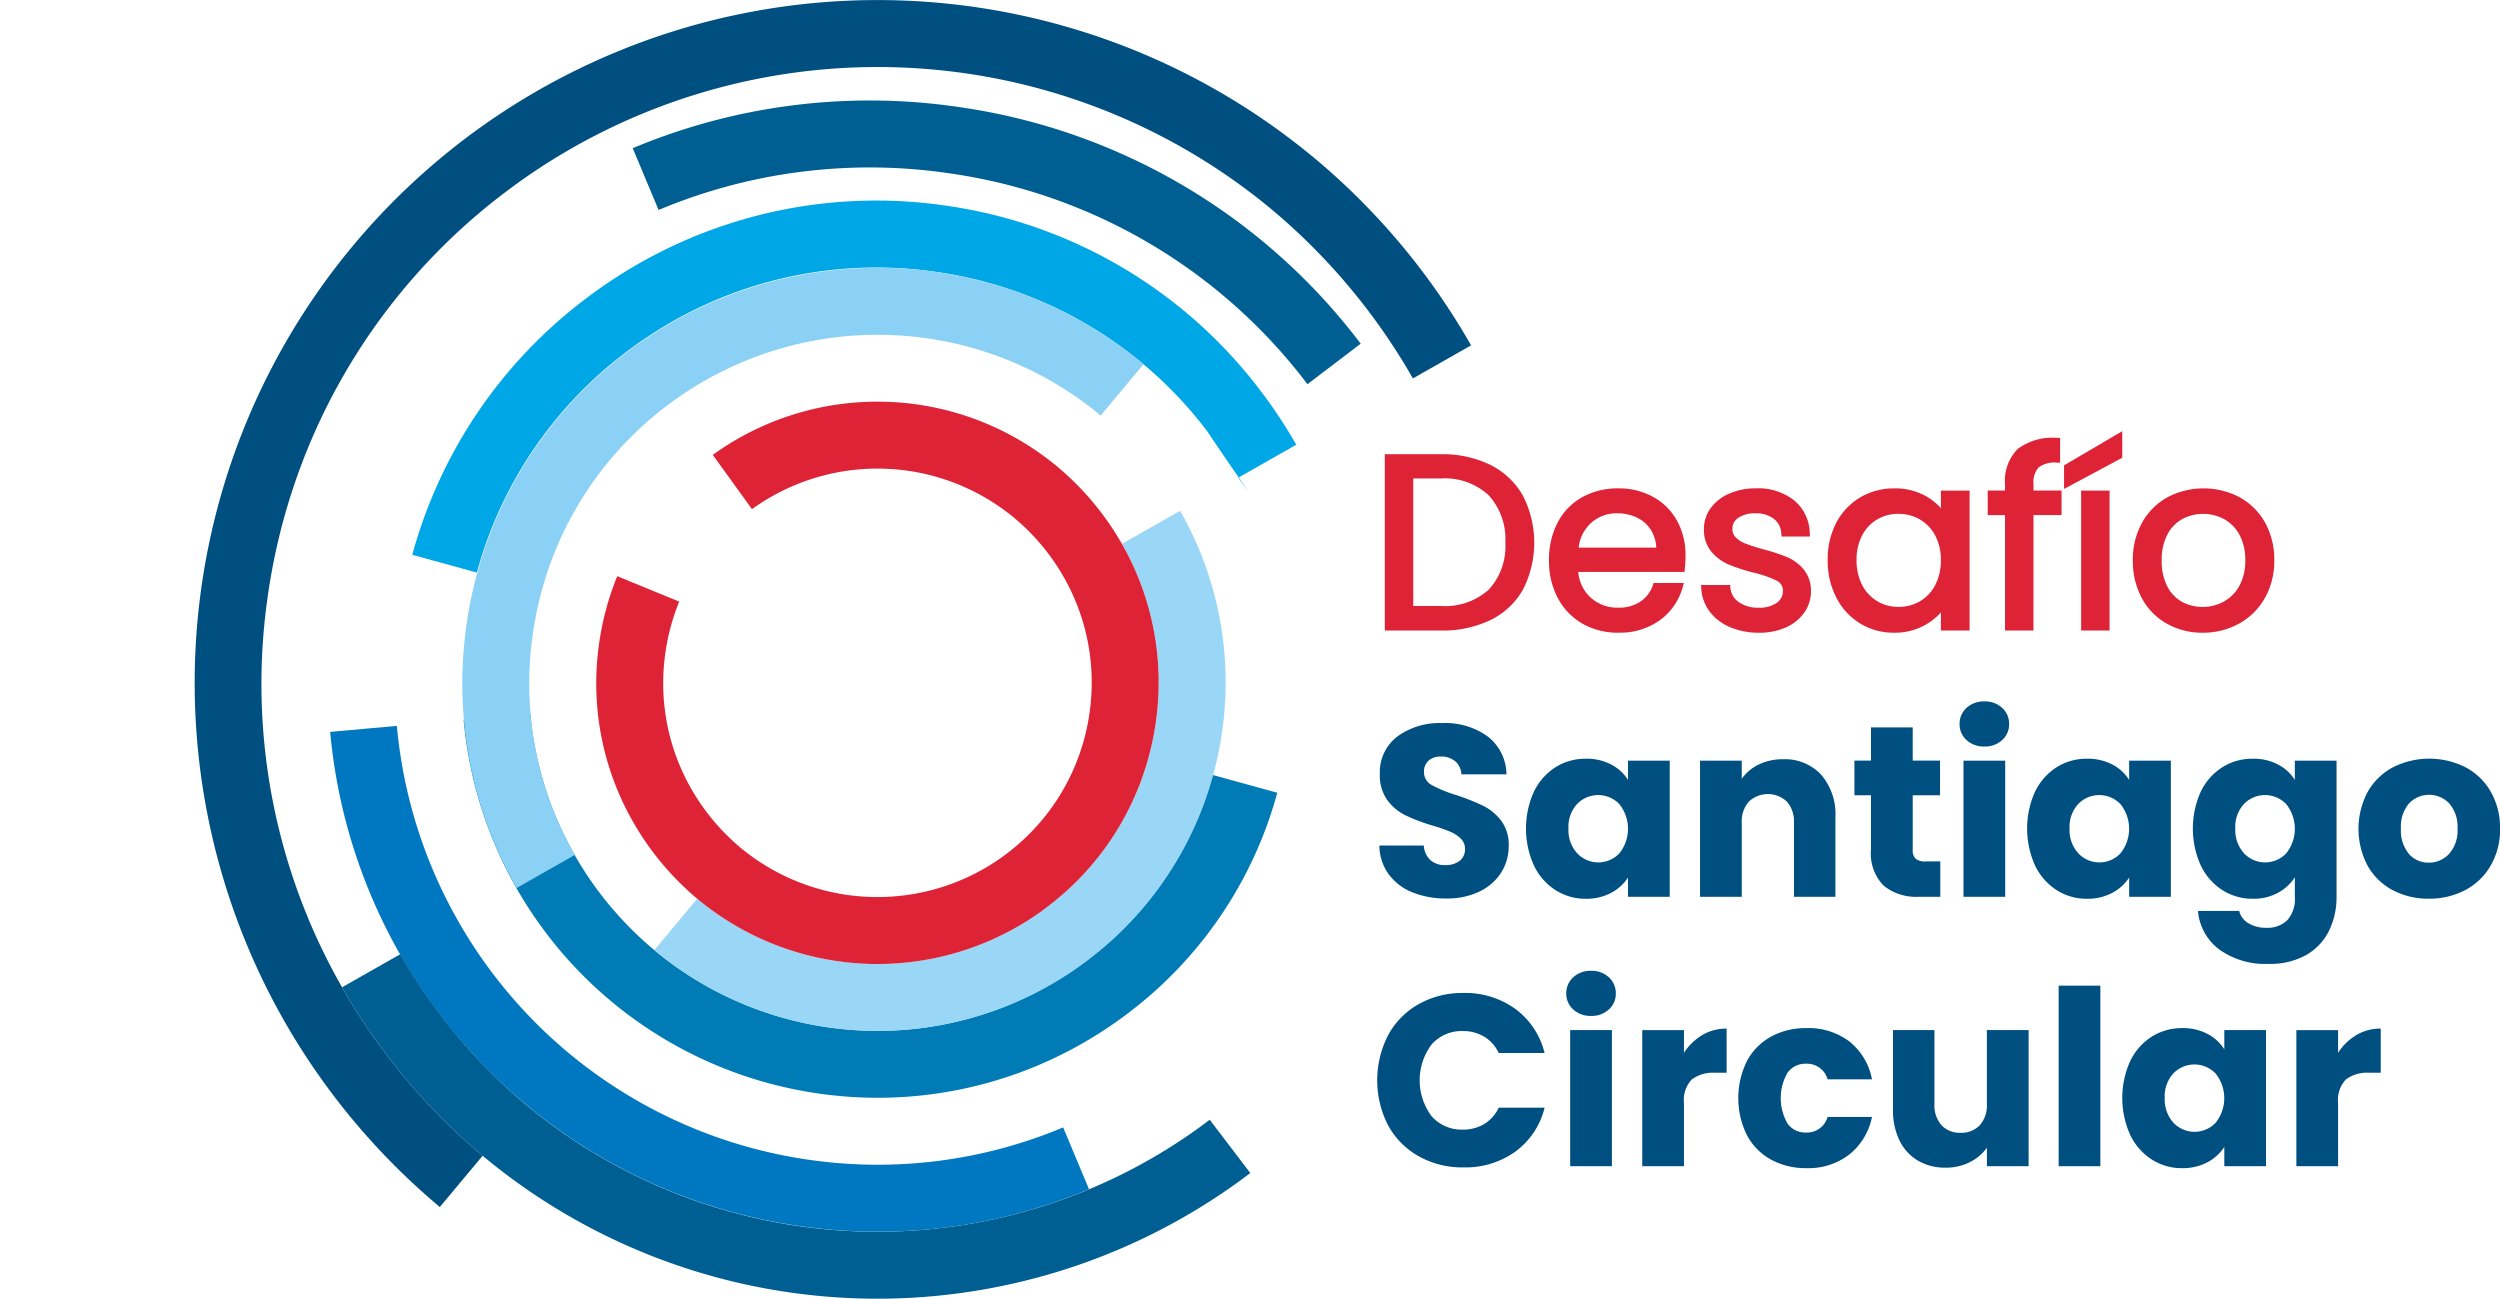
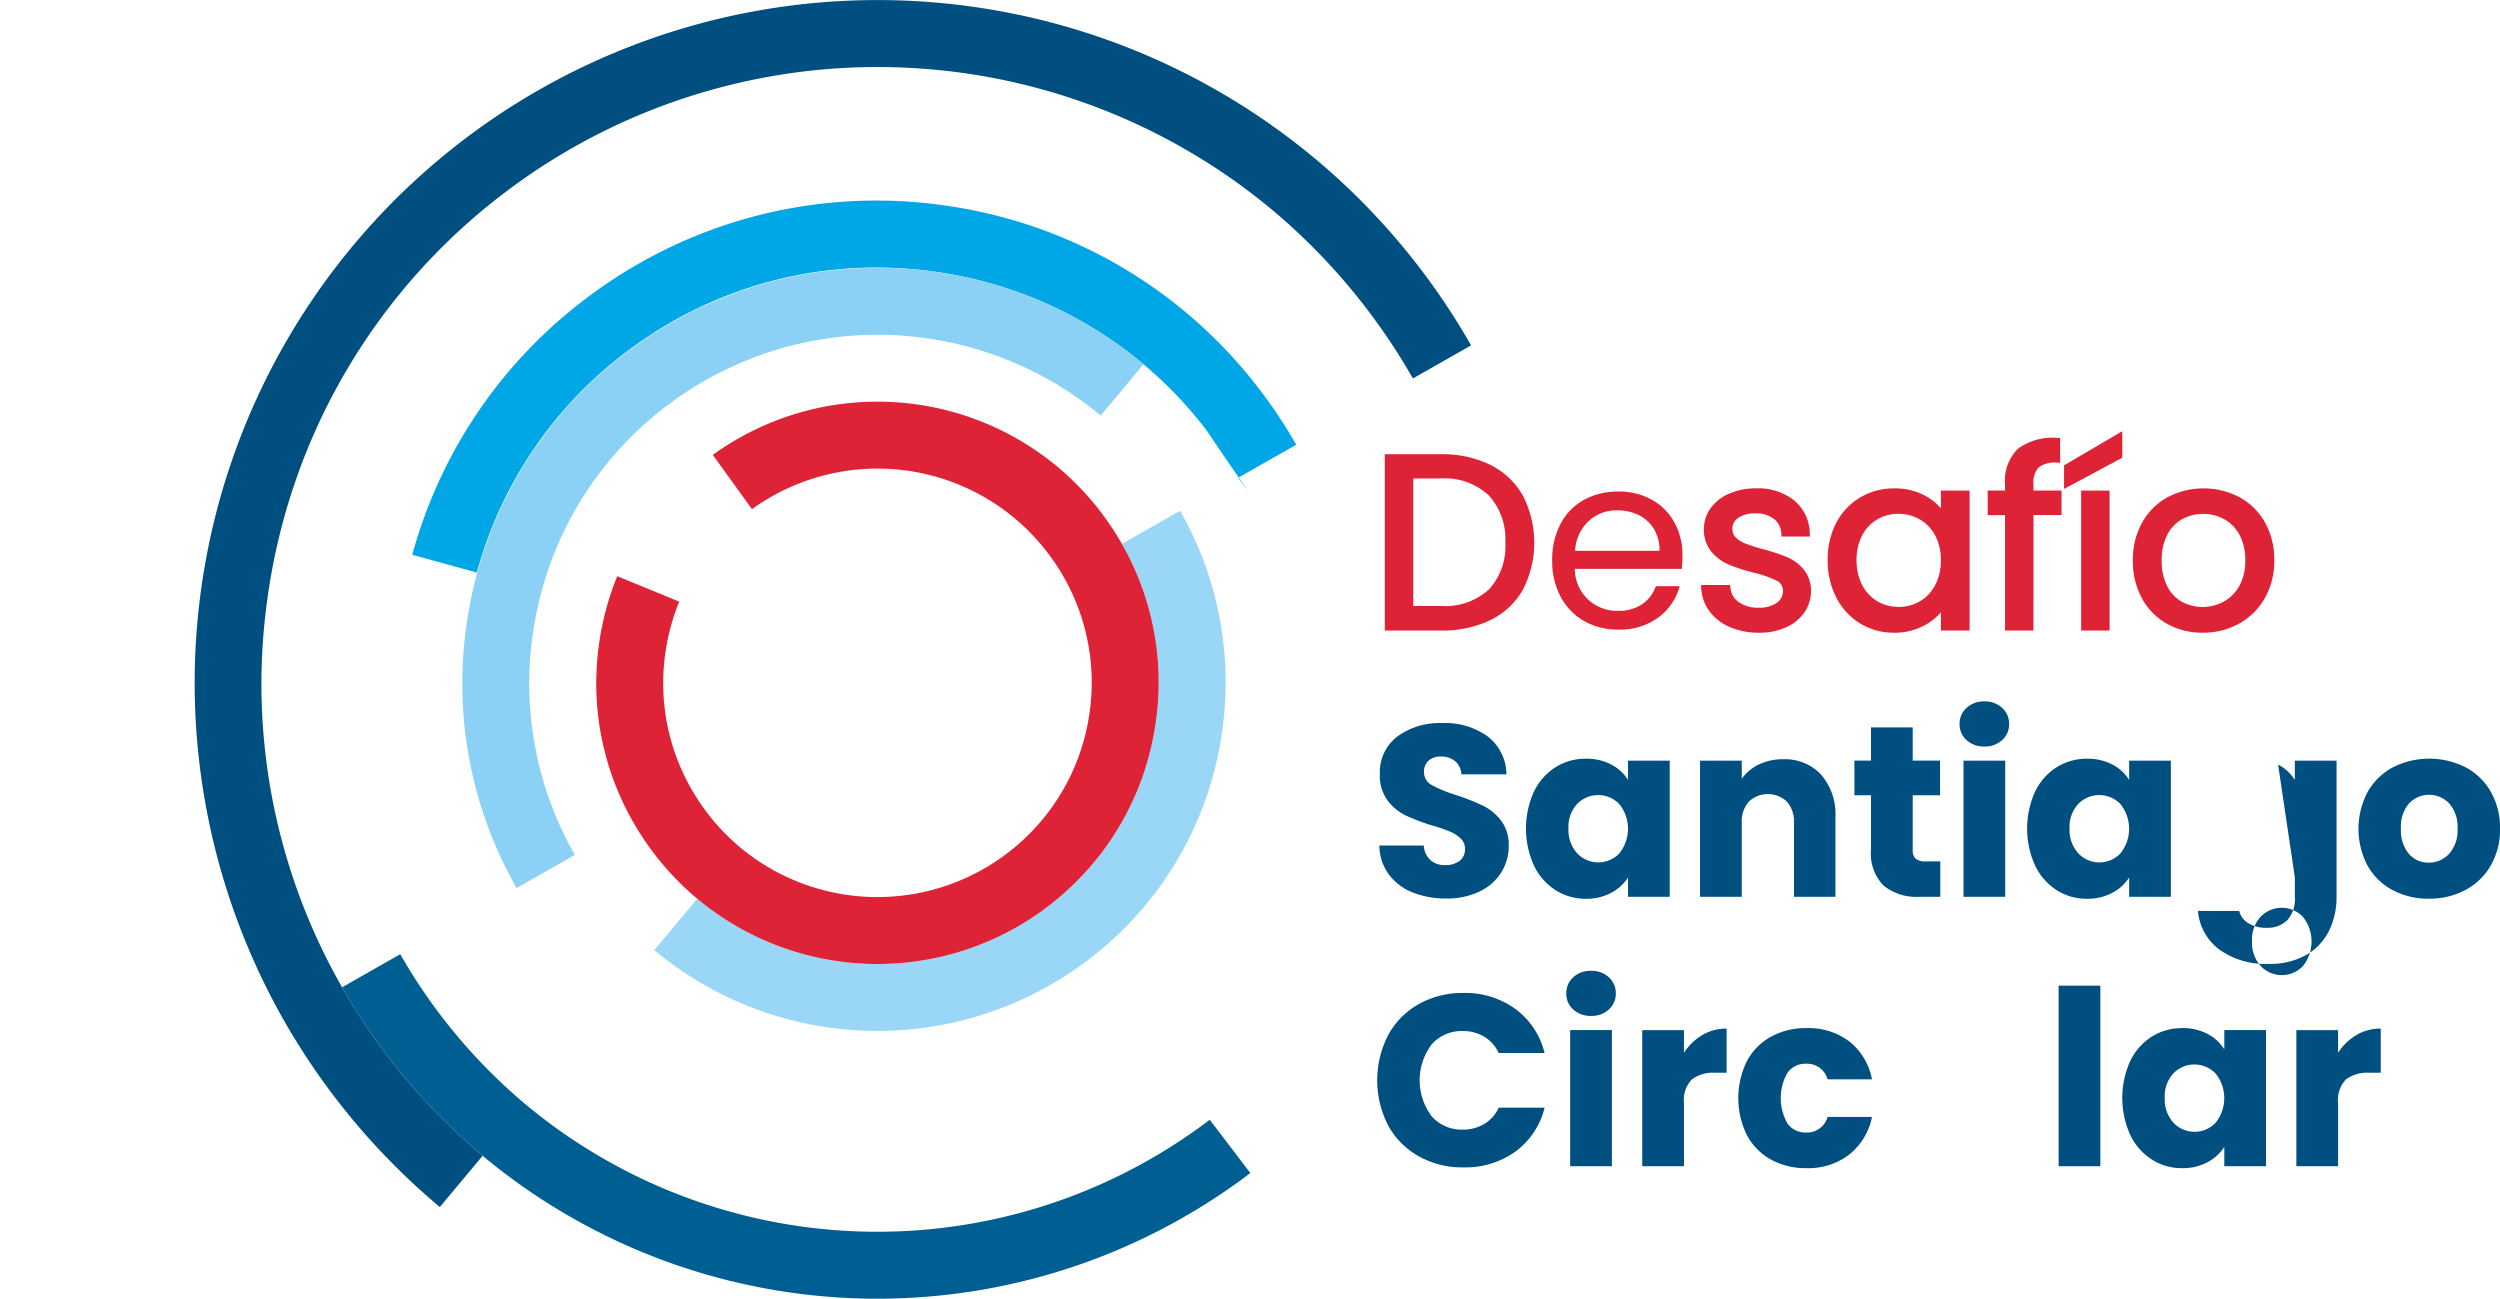
<svg xmlns="http://www.w3.org/2000/svg" id="Componente_52_2" data-name="Componente 52 – 2" width="235.277" height="122.23" viewBox="0 0 235.277 122.23">
  <defs>
    <clipPath id="clip-path">
      <rect id="Rectángulo_233" data-name="Rectángulo 233" width="235.277" height="122.23" fill="none" />
    </clipPath>
    <clipPath id="clip-path-3">
      <path id="Trazado_977" data-name="Trazado 977" d="M0,226.2Z" transform="translate(0 -226.199)" fill="none" />
    </clipPath>
  </defs>
  <g id="Grupo_463" data-name="Grupo 463" clip-path="url(#clip-path)">
    <g id="Grupo_462" data-name="Grupo 462">
      <g id="Grupo_461" data-name="Grupo 461" clip-path="url(#clip-path)">
        <g id="Grupo_460" data-name="Grupo 460" transform="translate(0 108.207)" opacity="0.5" style="mix-blend-mode: multiply;isolation: isolate">
          <g id="Grupo_459" data-name="Grupo 459">
            <g id="Grupo_458" data-name="Grupo 458" clip-path="url(#clip-path-3)">
              <path id="Trazado_976" data-name="Trazado 976" d="M0,226.2Z" transform="translate(0 -226.199)" fill="#4f4f4e" />
            </g>
          </g>
        </g>
-         <path id="Trazado_978" data-name="Trazado 978" d="M192.986,42.663A57.555,57.555,0,0,0,156.079,20.53q-.705-.113-1.413-.21a57.616,57.616,0,0,0-30.19,3.946l2.434,5.814a51.334,51.334,0,0,1,26.908-3.516q.631.085,1.259.186a51.3,51.3,0,0,1,32.9,19.727" transform="translate(-64.93 -10.319)" fill="#005f92" />
-         <path id="Trazado_979" data-name="Trazado 979" d="M109.2,183.51A45.4,45.4,0,0,1,71.231,142.8l-6.276.564A51.7,51.7,0,0,0,108.2,189.729q.628.1,1.261.188a51.338,51.338,0,0,0,26.908-3.516l-2.433-5.814a45.075,45.075,0,0,1-23.627,3.087c-.37-.05-.738-.1-1.106-.164" transform="translate(-33.882 -74.486)" fill="#0078c1" />
-         <path id="Trazado_980" data-name="Trazado 980" d="M149.94,163.573a32.908,32.908,0,0,1-7.18,4.156A32.568,32.568,0,0,1,125.7,169.96c-.268-.036-.533-.076-.8-.119a32.79,32.79,0,0,1-27.425-29.406L91.2,141a39.088,39.088,0,0,0,32.7,35.06c.315.05.634.1.952.141a38.812,38.812,0,0,0,20.345-2.659,39.308,39.308,0,0,0,8.561-4.954,38.757,38.757,0,0,0,14.019-20.729l-6.075-1.671a32.5,32.5,0,0,1-11.757,17.385" transform="translate(-47.57 -73.255)" fill="#007bb5" />
        <path id="Trazado_981" data-name="Trazado 981" d="M143.736,14.935A64.263,64.263,0,0,0,46.687,96.026a64.644,64.644,0,0,0,14.674,17.568l4.03-4.827a58.651,58.651,0,0,1-13.23-15.854,57.51,57.51,0,0,1-7.04-36.459,58.255,58.255,0,0,1,3.784-14.182A57.6,57.6,0,0,1,67.463,18.134q.569-.432,1.147-.85a58.011,58.011,0,0,1,71.1,2.477,58.651,58.651,0,0,1,13.23,15.854l5.474-3.112a64.586,64.586,0,0,0-14.674-17.568" transform="translate(-19.97 0)" fill="#004f81" />
        <path id="Trazado_982" data-name="Trazado 982" d="M148.952,203.3q-.507.385-1.022.758a51.7,51.7,0,0,1-63.368-2.208,52.328,52.328,0,0,1-11.791-14.13l-5.477,3.114a58.646,58.646,0,0,0,13.229,15.854,58.01,58.01,0,0,0,71.1,2.477q.578-.418,1.147-.85" transform="translate(-35.103 -97.919)" fill="#005f92" />
        <path id="Trazado_983" data-name="Trazado 983" d="M164.3,62.441a46.072,46.072,0,0,0-3.351-5.068,45.049,45.049,0,0,0-28.884-17.322q-.551-.088-1.105-.164a45.084,45.084,0,0,0-23.627,3.087A45.585,45.585,0,0,0,97.39,48.73,45,45,0,0,0,81.11,72.8l6.075,1.67A38.764,38.764,0,0,1,101.2,53.744a39.36,39.36,0,0,1,8.561-4.955,38.811,38.811,0,0,1,20.347-2.658c.318.043.635.09.951.141a38.791,38.791,0,0,1,24.873,14.915c2.908,4.357,5.077,7.284,2.908,4.357Z" transform="translate(-42.309 -20.587)" fill="#00a7e6" />
        <path id="Trazado_984" data-name="Trazado 984" d="M101.547,107.934a32.509,32.509,0,0,1-3.98-20.607,32.975,32.975,0,0,1,2.139-8.017A32.568,32.568,0,0,1,110.2,65.667q.324-.244.649-.481a32.79,32.79,0,0,1,40.185,1.4l4.038-4.838a39.09,39.09,0,0,0-47.913-1.669c-.258.187-.517.378-.773.573A38.821,38.821,0,0,0,93.876,76.92a39.292,39.292,0,0,0-2.55,9.558,38.76,38.76,0,0,0,4.744,24.57Z" transform="translate(-47.449 -27.477)" fill="#8ad1f5" />
        <path id="Trazado_985" data-name="Trazado 985" d="M168.905,143.236c.217-.157.434-.317.649-.481a32.569,32.569,0,0,0,10.489-13.643,32.976,32.976,0,0,0,2.139-8.017,32.5,32.5,0,0,0-3.98-20.605l-5.477,3.114a26.26,26.26,0,0,1,3.214,16.644,26.591,26.591,0,0,1-1.727,6.474,26.281,26.281,0,0,1-8.472,11.019c-.173.132-.348.263-.523.389A26.481,26.481,0,0,1,132.759,137l-4.039,4.838a32.789,32.789,0,0,0,40.185,1.4" transform="translate(-67.144 -52.419)" fill="#9ad7f6" />
        <path id="Trazado_986" data-name="Trazado 986" d="M148.514,184.145c.236.113.473.224.713.329-.24-.107-.477-.216-.713-.329" transform="translate(-77.469 -96.056)" fill="#342679" />
        <path id="Trazado_987" data-name="Trazado 987" d="M150.686,185.13c.11.048.222.095.334.141-.112-.046-.224-.093-.334-.141" transform="translate(-78.602 -96.569)" fill="#342679" />
        <path id="Trazado_988" data-name="Trazado 988" d="M159.263,126.929c.176-.126.35-.257.523-.389a26.289,26.289,0,0,0,8.472-11.019,26.644,26.644,0,0,0,1.727-6.475A26.257,26.257,0,0,0,166.772,92.4a26.923,26.923,0,0,0-1.944-2.94,26.629,26.629,0,0,0-4.1-4.3,26.478,26.478,0,0,0-32.456-1.132l3.688,5.107A20.179,20.179,0,0,1,156.694,90a20.458,20.458,0,0,1,4.6,5.514,20.008,20.008,0,0,1,2.448,12.683,20.065,20.065,0,0,1-7.77,13.328q-.2.15-.4.3a20.178,20.178,0,0,1-24.728-.862,20.416,20.416,0,0,1-4.6-5.514,20,20,0,0,1-2.449-12.681,20.358,20.358,0,0,1,1.316-4.933l-5.83-2.391a26.581,26.581,0,0,0-1.727,6.474,26.262,26.262,0,0,0,3.214,16.645,27.01,27.01,0,0,0,1.943,2.939,26.727,26.727,0,0,0,4.1,4.3,26.485,26.485,0,0,0,32.457,1.131" transform="translate(-61.191 -41.218)" fill="#df2337" />
        <path id="Trazado_989" data-name="Trazado 989" d="M282.568,90.95a6.863,6.863,0,0,1,2.939,2.79,9.412,9.412,0,0,1,0,8.53,6.733,6.733,0,0,1-2.939,2.755,10.074,10.074,0,0,1-4.535.953H273.05v-16h4.983a9.881,9.881,0,0,1,4.535.976m.2,11.665a6.249,6.249,0,0,0,1.63-4.6,6.379,6.379,0,0,0-1.641-4.661,6.313,6.313,0,0,0-4.719-1.676H275.14v12.583h2.893a6.377,6.377,0,0,0,4.73-1.642" transform="translate(-142.431 -46.933)" fill="#df2337" />
        <path id="Trazado_990" data-name="Trazado 990" d="M277.712,105.952h-5.276V89.361h5.276a10.219,10.219,0,0,1,4.667,1.007,7.187,7.187,0,0,1,3.062,2.908,9.705,9.705,0,0,1,0,8.819,7.06,7.06,0,0,1-3.065,2.874,10.413,10.413,0,0,1-4.665.984m-4.689-.587h4.689a9.836,9.836,0,0,0,4.4-.922,6.483,6.483,0,0,0,2.815-2.637,9.122,9.122,0,0,0,0-8.241,6.6,6.6,0,0,0-2.817-2.673,9.64,9.64,0,0,0-4.4-.944h-4.689Zm4.689-1.135h-3.187V91.06h3.187a6.617,6.617,0,0,1,4.928,1.764,6.686,6.686,0,0,1,1.726,4.867,6.556,6.556,0,0,1-1.715,4.81,6.686,6.686,0,0,1-4.938,1.729m-2.6-.587h2.6a6.13,6.13,0,0,0,4.522-1.555,6,6,0,0,0,1.545-4.4,6.125,6.125,0,0,0-1.558-4.456,6.058,6.058,0,0,0-4.509-1.588h-2.6Z" transform="translate(-142.111 -46.613)" fill="#df2337" />
        <path id="Trazado_991" data-name="Trazado 991" d="M317.547,103.973H307.489a3.955,3.955,0,0,0,4.087,3.949,3.86,3.86,0,0,0,2.262-.631,3.34,3.34,0,0,0,1.274-1.688h2.25a5.407,5.407,0,0,1-2.021,2.951,6.1,6.1,0,0,1-3.766,1.137,6.357,6.357,0,0,1-3.2-.8,5.689,5.689,0,0,1-2.216-2.285,7.086,7.086,0,0,1-.8-3.433,7.188,7.188,0,0,1,.781-3.421,5.484,5.484,0,0,1,2.193-2.262,6.528,6.528,0,0,1,3.249-.792,6.32,6.32,0,0,1,3.169.781,5.417,5.417,0,0,1,2.124,2.147,6.341,6.341,0,0,1,.746,3.088,12.332,12.332,0,0,1-.069,1.263m-2.618-3.754a3.434,3.434,0,0,0-1.435-1.309,4.478,4.478,0,0,0-2.009-.448,3.873,3.873,0,0,0-2.7,1.01,4.115,4.115,0,0,0-1.274,2.8h7.945a3.856,3.856,0,0,0-.528-2.055" transform="translate(-159.282 -50.438)" fill="#df2337" />
-         <path id="Trazado_992" data-name="Trazado 992" d="M311.257,109.664a6.678,6.678,0,0,1-3.349-.842,6,6,0,0,1-2.329-2.4,7.407,7.407,0,0,1-.839-3.573,7.512,7.512,0,0,1,.815-3.559,5.79,5.79,0,0,1,2.309-2.38,6.842,6.842,0,0,1,3.393-.83,6.639,6.639,0,0,1,3.313.818,5.728,5.728,0,0,1,2.237,2.261,6.662,6.662,0,0,1,.782,3.229,12.694,12.694,0,0,1-.07,1.294l-.028.263h-10a3.682,3.682,0,0,0,1.15,2.393,3.736,3.736,0,0,0,2.617.97,3.6,3.6,0,0,0,2.094-.579,3.028,3.028,0,0,0,1.165-1.543l.068-.2h2.845l-.1.372a5.72,5.72,0,0,1-2.127,3.107,6.412,6.412,0,0,1-3.942,1.195m0-13a6.268,6.268,0,0,0-3.106.755,5.215,5.215,0,0,0-2.077,2.144,6.932,6.932,0,0,0-.747,3.284,6.826,6.826,0,0,0,.768,3.293,5.426,5.426,0,0,0,2.1,2.169,6.1,6.1,0,0,0,3.058.765,5.84,5.84,0,0,0,3.59-1.078,5.133,5.133,0,0,0,1.8-2.422H315a3.623,3.623,0,0,1-1.309,1.635,4.165,4.165,0,0,1-2.429.684,4.248,4.248,0,0,1-4.38-4.224l-.019-.311h10.1c.028-.336.043-.662.043-.97a6.084,6.084,0,0,0-.71-2.948,5.145,5.145,0,0,0-2.012-2.032,6.056,6.056,0,0,0-3.024-.743m4.174,5.58h-8.559l.028-.32a4.42,4.42,0,0,1,1.37-2.993,4.174,4.174,0,0,1,2.895-1.086,4.791,4.791,0,0,1,2.139.478,3.741,3.741,0,0,1,1.555,1.418,4.16,4.16,0,0,1,.572,2.209Zm-7.908-.587h7.312a3.45,3.45,0,0,0-.476-1.608,3.163,3.163,0,0,0-1.315-1.2,4.209,4.209,0,0,0-1.879-.418,3.557,3.557,0,0,0-2.5.934,3.719,3.719,0,0,0-1.141,2.291" transform="translate(-158.962 -50.119)" fill="#df2337" />
        <path id="Trazado_993" data-name="Trazado 993" d="M337.854,109.2a4.366,4.366,0,0,1-1.814-1.378,3.664,3.664,0,0,1-.735-2.032h2.159a2.116,2.116,0,0,0,.884,1.538,3.365,3.365,0,0,0,2.078.6,3.022,3.022,0,0,0,1.883-.528,1.614,1.614,0,0,0,.688-1.332,1.313,1.313,0,0,0-.735-1.228,10.368,10.368,0,0,0-2.273-.792,16.709,16.709,0,0,1-2.285-.746,4.043,4.043,0,0,1-1.515-1.125,2.934,2.934,0,0,1-.632-1.963,2.976,2.976,0,0,1,.574-1.768,3.893,3.893,0,0,1,1.631-1.274,5.862,5.862,0,0,1,2.411-.471,5.151,5.151,0,0,1,3.375,1.056,3.807,3.807,0,0,1,1.378,2.893h-2.089a2.16,2.16,0,0,0-.792-1.584,2.959,2.959,0,0,0-1.941-.6,2.993,2.993,0,0,0-1.791.482,1.491,1.491,0,0,0-.666,1.263,1.384,1.384,0,0,0,.4,1.022,2.931,2.931,0,0,0,1.011.643,17.319,17.319,0,0,0,1.687.54,18.259,18.259,0,0,1,2.2.723,3.861,3.861,0,0,1,1.458,1.068,2.855,2.855,0,0,1,.632,1.86,3.184,3.184,0,0,1-.574,1.86,3.825,3.825,0,0,1-1.619,1.3,5.788,5.788,0,0,1-2.4.471,6.509,6.509,0,0,1-2.595-.494" transform="translate(-174.905 -50.438)" fill="#df2337" />
        <path id="Trazado_994" data-name="Trazado 994" d="M340.109,109.665a6.829,6.829,0,0,1-2.711-.518,4.674,4.674,0,0,1-1.933-1.471,3.97,3.97,0,0,1-.793-2.191l-.019-.311h2.737l.025.265a1.82,1.82,0,0,0,.769,1.332,3.1,3.1,0,0,0,1.9.538,2.759,2.759,0,0,0,1.7-.467,1.325,1.325,0,0,0,.574-1.1,1.019,1.019,0,0,0-.583-.971,10.083,10.083,0,0,0-2.2-.765,17.038,17.038,0,0,1-2.327-.761,4.359,4.359,0,0,1-1.625-1.205,3.23,3.23,0,0,1-.7-2.153,3.277,3.277,0,0,1,.629-1.939,4.2,4.2,0,0,1,1.749-1.372,6.185,6.185,0,0,1,2.531-.5A5.455,5.455,0,0,1,343.4,97.2a4.1,4.1,0,0,1,1.484,3.105l.015.308h-2.672l-.019-.273a1.861,1.861,0,0,0-.686-1.378,2.689,2.689,0,0,0-1.754-.53,2.724,2.724,0,0,0-1.619.427,1.2,1.2,0,0,0-.544,1.025,1.092,1.092,0,0,0,.316.814,2.648,2.648,0,0,0,.911.577,17.15,17.15,0,0,0,1.657.53,18.55,18.55,0,0,1,2.24.736,4.176,4.176,0,0,1,1.568,1.148,3.154,3.154,0,0,1,.7,2.045,3.493,3.493,0,0,1-.626,2.033,4.14,4.14,0,0,1-1.739,1.4,6.118,6.118,0,0,1-2.52.5m-4.819-3.9a3.344,3.344,0,0,0,.645,1.562,4.1,4.1,0,0,0,1.7,1.285,6.243,6.243,0,0,0,2.478.47,5.524,5.524,0,0,0,2.279-.445,3.555,3.555,0,0,0,1.5-1.2,2.915,2.915,0,0,0,.522-1.693,2.583,2.583,0,0,0-.562-1.67,3.587,3.587,0,0,0-1.349-.987,17.983,17.983,0,0,0-2.168-.711,17.808,17.808,0,0,1-1.718-.55,3.226,3.226,0,0,1-1.11-.708,1.67,1.67,0,0,1-.488-1.229,1.777,1.777,0,0,1,.787-1.5,3.286,3.286,0,0,1,1.963-.538,3.251,3.251,0,0,1,2.128.664,2.413,2.413,0,0,1,.866,1.517h1.511a3.416,3.416,0,0,0-1.247-2.373,4.889,4.889,0,0,0-3.189-.99,5.6,5.6,0,0,0-2.291.445,3.625,3.625,0,0,0-1.511,1.177,2.9,2.9,0,0,0,.043,3.371,3.778,3.778,0,0,0,1.407,1.045,16.534,16.534,0,0,0,2.244.732,10.471,10.471,0,0,1,2.339.818,1.615,1.615,0,0,1,.888,1.486,1.9,1.9,0,0,1-.8,1.564,3.316,3.316,0,0,1-2.062.589,3.663,3.663,0,0,1-2.255-.656,2.414,2.414,0,0,1-.96-1.479Z" transform="translate(-174.565 -50.119)" fill="#df2337" />
        <path id="Trazado_995" data-name="Trazado 995" d="M360.95,99.76A5.662,5.662,0,0,1,363.1,97.5a5.887,5.887,0,0,1,3.043-.8,5.589,5.589,0,0,1,2.87.712,4.746,4.746,0,0,1,1.814,1.791V96.9h2.112v12.583h-2.112v-2.342a4.923,4.923,0,0,1-1.848,1.825,5.53,5.53,0,0,1-2.859.723,5.7,5.7,0,0,1-3.031-.827,5.8,5.8,0,0,1-2.135-2.319,7.223,7.223,0,0,1-.781-3.4,7.068,7.068,0,0,1,.781-3.387m9.3.93a4.053,4.053,0,0,0-1.55-1.619,4.4,4.4,0,0,0-4.282-.011,4,4,0,0,0-1.539,1.607,5.115,5.115,0,0,0-.574,2.48,5.233,5.233,0,0,0,.574,2.514,4.061,4.061,0,0,0,1.539,1.63,4.16,4.16,0,0,0,2.135.563,4.224,4.224,0,0,0,2.147-.563,4.035,4.035,0,0,0,1.55-1.63,5.18,5.18,0,0,0,.574-2.491,5.113,5.113,0,0,0-.574-2.48" transform="translate(-187.875 -50.439)" fill="#df2337" />
        <path id="Trazado_996" data-name="Trazado 996" d="M365.8,109.664a6.018,6.018,0,0,1-3.184-.869,6.111,6.111,0,0,1-2.243-2.434,7.545,7.545,0,0,1-.814-3.534,7.394,7.394,0,0,1,.815-3.526,5.982,5.982,0,0,1,2.257-2.376,6.2,6.2,0,0,1,3.192-.844,5.9,5.9,0,0,1,3.018.752,5.435,5.435,0,0,1,1.373,1.118V96.288h2.7v13.17h-2.7v-1.712A5.58,5.58,0,0,1,368.8,108.9a5.842,5.842,0,0,1-3.008.764m-4.908-10.086h0a6.813,6.813,0,0,0-.746,3.249,6.963,6.963,0,0,0,.747,3.262,5.531,5.531,0,0,0,2.028,2.2,5.441,5.441,0,0,0,2.878.784,5.263,5.263,0,0,0,2.709-.683,4.661,4.661,0,0,0,1.742-1.716l.549-.976v3.169h1.526v-12H370.8v3.138l-.55-.993a4.487,4.487,0,0,0-1.705-1.68,5.329,5.329,0,0,0-2.722-.672,5.626,5.626,0,0,0-2.894.763,5.4,5.4,0,0,0-2.038,2.147m5.344,8.249a4.468,4.468,0,0,1-2.284-.6,4.364,4.364,0,0,1-1.649-1.745,5.545,5.545,0,0,1-.609-2.653,5.435,5.435,0,0,1,.609-2.621,4.311,4.311,0,0,1,1.65-1.722,4.69,4.69,0,0,1,4.575.012,4.366,4.366,0,0,1,1.661,1.733,5.431,5.431,0,0,1,.609,2.62,5.5,5.5,0,0,1-.609,2.631,4.344,4.344,0,0,1-1.662,1.746,4.528,4.528,0,0,1-2.293.6m0-9.345a3.955,3.955,0,0,0-1.99.512,3.733,3.733,0,0,0-1.427,1.493,4.854,4.854,0,0,0-.539,2.34,4.974,4.974,0,0,0,.539,2.375,3.794,3.794,0,0,0,1.428,1.516,3.892,3.892,0,0,0,1.988.522,3.948,3.948,0,0,0,2-.523,3.76,3.76,0,0,0,1.438-1.515,4.919,4.919,0,0,0,.539-2.353,4.845,4.845,0,0,0-.539-2.339,3.78,3.78,0,0,0-1.439-1.5,3.951,3.951,0,0,0-2-.523" transform="translate(-187.554 -50.119)" fill="#df2337" />
        <path id="Trazado_997" data-name="Trazado 997" d="M398.017,93.44h-2.641V104.3h-2.089V93.44h-1.63V91.718h1.63v-.9a3.946,3.946,0,0,1,1.091-3.088,5.173,5.173,0,0,1,3.5-.976V88.5a2.778,2.778,0,0,0-1.941.54,2.386,2.386,0,0,0-.563,1.78v.9h2.641Z" transform="translate(-204.299 -45.256)" fill="#df2337" />
        <path id="Trazado_998" data-name="Trazado 998" d="M395.349,104.275h-2.676V93.413h-1.63V91.1h1.63v-.6a4.24,4.24,0,0,1,1.189-3.307,5.467,5.467,0,0,1,3.7-1.05h.294v2.332h-.294a2.533,2.533,0,0,0-1.737.458,2.131,2.131,0,0,0-.472,1.568v.6h2.641v2.309h-2.641Zm-2.089-.587h1.5V92.827H397.4V91.691h-2.641V90.5a2.669,2.669,0,0,1,.652-1.992,2.762,2.762,0,0,1,1.85-.615V86.736a4.663,4.663,0,0,0-3.013.9,3.692,3.692,0,0,0-.993,2.87v1.188h-1.63v1.136h1.63Z" transform="translate(-203.979 -44.936)" fill="#df2337" />
        <path id="Trazado_999" data-name="Trazado 999" d="M411.571,87.708l-4.891,2.618V88.764l4.891-2.87Zm-1.194,16.142h-2.089V91.267h2.089Z" transform="translate(-212.136 -44.805)" fill="#df2337" />
        <path id="Trazado_1000" data-name="Trazado 1000" d="M410.35,103.585h-2.676V90.415h2.676ZM408.26,103h1.5V91h-1.5Zm-2.194-12.741v-2.22l5.478-3.215v2.5Zm.587-1.884v.9l4.3-2.3V85.848Z" transform="translate(-211.816 -44.246)" fill="#df2337" />
        <path id="Trazado_1001" data-name="Trazado 1001" d="M423.28,108.887a5.715,5.715,0,0,1-2.25-2.285,7,7,0,0,1-.815-3.433,6.8,6.8,0,0,1,.838-3.41,5.772,5.772,0,0,1,2.285-2.273,7.012,7.012,0,0,1,6.475,0,5.8,5.8,0,0,1,2.285,2.262,6.791,6.791,0,0,1,.838,3.421,6.706,6.706,0,0,1-.861,3.433,5.967,5.967,0,0,1-2.331,2.285,6.677,6.677,0,0,1-3.26.8,6.436,6.436,0,0,1-3.2-.8m5.316-1.561a4.015,4.015,0,0,0,1.6-1.584,5.072,5.072,0,0,0,.609-2.572,5.16,5.16,0,0,0-.6-2.572,3.916,3.916,0,0,0-1.561-1.573,4.507,4.507,0,0,0-4.191,0,3.788,3.788,0,0,0-1.527,1.573,5.322,5.322,0,0,0-.574,2.572,5.463,5.463,0,0,0,.562,2.595,3.734,3.734,0,0,0,1.5,1.573,4.225,4.225,0,0,0,2.067.517,4.408,4.408,0,0,0,2.112-.528" transform="translate(-219.197 -50.438)" fill="#df2337" />
        <path id="Trazado_1002" data-name="Trazado 1002" d="M426.163,109.664a6.76,6.76,0,0,1-3.347-.841,6.035,6.035,0,0,1-2.364-2.4,7.328,7.328,0,0,1-.851-3.575,7.122,7.122,0,0,1,.876-3.554,6.089,6.089,0,0,1,2.4-2.386,7.307,7.307,0,0,1,6.757,0,6.125,6.125,0,0,1,2.4,2.374,7.112,7.112,0,0,1,.876,3.567,7.027,7.027,0,0,1-.9,3.581,6.287,6.287,0,0,1-2.443,2.395,7,7,0,0,1-3.4.84m.092-13a6.368,6.368,0,0,0-3.1.756,5.509,5.509,0,0,0-2.17,2.16,6.543,6.543,0,0,0-.8,3.265,6.753,6.753,0,0,0,.778,3.292,5.454,5.454,0,0,0,2.137,2.17,6.179,6.179,0,0,0,3.06.766,6.424,6.424,0,0,0,3.12-.768,5.711,5.711,0,0,0,2.218-2.175,6.454,6.454,0,0,0,.821-3.285,6.536,6.536,0,0,0-.8-3.276,5.539,5.539,0,0,0-2.171-2.149,6.362,6.362,0,0,0-3.1-.756m-.092,11.159a4.539,4.539,0,0,1-2.208-.552,4.045,4.045,0,0,1-1.622-1.693,5.774,5.774,0,0,1-.6-2.733,5.638,5.638,0,0,1,.609-2.712,4.1,4.1,0,0,1,1.645-1.691,4.8,4.8,0,0,1,4.469,0,4.221,4.221,0,0,1,1.679,1.687,5.473,5.473,0,0,1,.635,2.716,5.383,5.383,0,0,1-.648,2.719,4.324,4.324,0,0,1-1.712,1.7,4.717,4.717,0,0,1-2.251.563m.069-9.345a4.059,4.059,0,0,0-1.961.481,3.517,3.517,0,0,0-1.409,1.455,5.063,5.063,0,0,0-.538,2.432,5.2,5.2,0,0,0,.528,2.457,3.466,3.466,0,0,0,1.386,1.454,4.162,4.162,0,0,0,3.9-.013h0a3.746,3.746,0,0,0,1.48-1.472,4.81,4.81,0,0,0,.57-2.425,4.9,4.9,0,0,0-.559-2.427,3.64,3.64,0,0,0-1.445-1.458,4.084,4.084,0,0,0-1.951-.482" transform="translate(-218.877 -50.119)" fill="#df2337" />
        <path id="Trazado_1003" data-name="Trazado 1003" d="M274.493,158.19a5.164,5.164,0,0,1-2.239-1.7,4.635,4.635,0,0,1-.884-2.709h4.179a2.028,2.028,0,0,0,.62,1.366,1.993,1.993,0,0,0,1.378.471,2.156,2.156,0,0,0,1.378-.4,1.345,1.345,0,0,0,.5-1.114,1.319,1.319,0,0,0-.4-.987,3.241,3.241,0,0,0-.987-.643,15.864,15.864,0,0,0-1.664-.574,18.084,18.084,0,0,1-2.549-.964,4.7,4.7,0,0,1-1.7-1.424,3.964,3.964,0,0,1-.712-2.457,4.224,4.224,0,0,1,1.631-3.525,6.7,6.7,0,0,1,4.247-1.274,6.777,6.777,0,0,1,4.294,1.274,4.563,4.563,0,0,1,1.745,3.548h-4.247a1.663,1.663,0,0,0-.574-1.228,2.022,2.022,0,0,0-1.355-.448,1.688,1.688,0,0,0-1.148.379,1.367,1.367,0,0,0-.436,1.091,1.352,1.352,0,0,0,.735,1.217,12.041,12.041,0,0,0,2.3.941,21.268,21.268,0,0,1,2.537,1.01,4.83,4.83,0,0,1,1.688,1.4,3.75,3.75,0,0,1,.712,2.365,4.641,4.641,0,0,1-.7,2.5,4.906,4.906,0,0,1-2.032,1.791,6.959,6.959,0,0,1-3.146.666,8.292,8.292,0,0,1-3.169-.574" transform="translate(-141.555 -74.204)" fill="#004f81" />
        <path id="Trazado_1004" data-name="Trazado 1004" d="M300.965,152.362a5.566,5.566,0,0,1,2.032-2.3,5.305,5.305,0,0,1,2.87-.8,4.93,4.93,0,0,1,2.376.551,4.056,4.056,0,0,1,1.573,1.447v-1.814h3.926v12.813h-3.926v-1.814a4.242,4.242,0,0,1-1.6,1.447,4.931,4.931,0,0,1-2.376.551,5.206,5.206,0,0,1-2.847-.815,5.622,5.622,0,0,1-2.032-2.319,8.459,8.459,0,0,1,0-6.946M309,153.533a2.76,2.76,0,0,0-3.972-.012,3.171,3.171,0,0,0-.815,2.308,3.251,3.251,0,0,0,.815,2.331,2.734,2.734,0,0,0,3.972.011,3.706,3.706,0,0,0,0-4.638" transform="translate(-156.603 -77.859)" fill="#004f81" />
        <path id="Trazado_1005" data-name="Trazado 1005" d="M345.842,150.816a5.688,5.688,0,0,1,1.344,4.007v7.486h-3.9v-6.957a2.812,2.812,0,0,0-.666-2,2.609,2.609,0,0,0-3.582,0,2.81,2.81,0,0,0-.666,2v6.957h-3.926V149.5h3.926v1.7a4.144,4.144,0,0,1,1.608-1.343,5.109,5.109,0,0,1,2.273-.494,4.65,4.65,0,0,1,3.594,1.458" transform="translate(-174.454 -77.91)" fill="#004f81" />
        <path id="Trazado_1006" data-name="Trazado 1006" d="M372.908,155.724v3.329h-2a4.889,4.889,0,0,1-3.329-1.045,4.316,4.316,0,0,1-1.194-3.41v-5.1h-1.561v-3.261h1.561v-3.123h3.926v3.123h2.572V149.5h-2.572v5.143a1.076,1.076,0,0,0,.276.827,1.344,1.344,0,0,0,.918.253Z" transform="translate(-190.304 -74.655)" fill="#004f81" />
        <path id="Trazado_1007" data-name="Trazado 1007" d="M386.166,141.622a1.972,1.972,0,0,1-.654-1.5,2,2,0,0,1,.654-1.527,2.38,2.38,0,0,1,1.688-.609,2.349,2.349,0,0,1,1.665.609,2,2,0,0,1,.654,1.527,1.972,1.972,0,0,1-.654,1.5,2.348,2.348,0,0,1-1.665.608,2.38,2.38,0,0,1-1.688-.608m3.639,14.753H385.88V143.562h3.926Z" transform="translate(-201.094 -71.975)" fill="#004f81" />
        <path id="Trazado_1008" data-name="Trazado 1008" d="M399.554,152.362a5.569,5.569,0,0,1,2.032-2.3,5.305,5.305,0,0,1,2.87-.8,4.932,4.932,0,0,1,2.377.551,4.06,4.06,0,0,1,1.573,1.447v-1.814h3.926v12.813h-3.926v-1.814a4.245,4.245,0,0,1-1.6,1.447,4.933,4.933,0,0,1-2.377.551,5.205,5.205,0,0,1-2.847-.815,5.626,5.626,0,0,1-2.032-2.319,8.456,8.456,0,0,1,0-6.946m8.037,1.171a2.759,2.759,0,0,0-3.972-.012,3.169,3.169,0,0,0-.816,2.308,3.249,3.249,0,0,0,.816,2.331,2.733,2.733,0,0,0,3.972.011,3.706,3.706,0,0,0,0-4.638" transform="translate(-208.03 -77.859)" fill="#004f81" />
-         <path id="Trazado_1009" data-name="Trazado 1009" d="M439.424,149.813A4.061,4.061,0,0,1,441,151.26v-1.814h3.926v12.79a7.208,7.208,0,0,1-.7,3.2,5.341,5.341,0,0,1-2.136,2.285,6.908,6.908,0,0,1-3.571.85,7.426,7.426,0,0,1-4.615-1.343,5.071,5.071,0,0,1-2.021-3.639h3.881a1.858,1.858,0,0,0,.872,1.16,3.181,3.181,0,0,0,1.7.425,2.67,2.67,0,0,0,1.94-.7,3,3,0,0,0,.724-2.239v-1.814a4.357,4.357,0,0,1-1.585,1.458,4.779,4.779,0,0,1-2.365.563,5.246,5.246,0,0,1-2.87-.815,5.623,5.623,0,0,1-2.032-2.319,8.455,8.455,0,0,1,0-6.946,5.566,5.566,0,0,1,2.032-2.3,5.306,5.306,0,0,1,2.87-.8,4.932,4.932,0,0,1,2.377.551m.758,3.72a2.759,2.759,0,0,0-3.972-.012,3.171,3.171,0,0,0-.815,2.308,3.251,3.251,0,0,0,.815,2.331,2.734,2.734,0,0,0,3.972.011,3.706,3.706,0,0,0,0-4.638" transform="translate(-225.031 -77.859)" fill="#004f81" />
+         <path id="Trazado_1009" data-name="Trazado 1009" d="M439.424,149.813A4.061,4.061,0,0,1,441,151.26v-1.814h3.926v12.79a7.208,7.208,0,0,1-.7,3.2,5.341,5.341,0,0,1-2.136,2.285,6.908,6.908,0,0,1-3.571.85,7.426,7.426,0,0,1-4.615-1.343,5.071,5.071,0,0,1-2.021-3.639h3.881a1.858,1.858,0,0,0,.872,1.16,3.181,3.181,0,0,0,1.7.425,2.67,2.67,0,0,0,1.94-.7,3,3,0,0,0,.724-2.239v-1.814m.758,3.72a2.759,2.759,0,0,0-3.972-.012,3.171,3.171,0,0,0-.815,2.308,3.251,3.251,0,0,0,.815,2.331,2.734,2.734,0,0,0,3.972.011,3.706,3.706,0,0,0,0-4.638" transform="translate(-225.031 -77.859)" fill="#004f81" />
        <path id="Trazado_1010" data-name="Trazado 1010" d="M467.217,161.638a5.877,5.877,0,0,1-2.365-2.3,7.436,7.436,0,0,1,.011-6.969,5.927,5.927,0,0,1,2.388-2.308,7.588,7.588,0,0,1,6.8,0,5.928,5.928,0,0,1,2.388,2.308,6.813,6.813,0,0,1,.872,3.479,6.736,6.736,0,0,1-.884,3.479,5.975,5.975,0,0,1-2.411,2.308,7.2,7.2,0,0,1-3.41.8,7.065,7.065,0,0,1-3.387-.8m5.3-3.421a3.283,3.283,0,0,0,.792-2.365,3.346,3.346,0,0,0-.769-2.365,2.61,2.61,0,0,0-3.8-.011,3.371,3.371,0,0,0-.757,2.377,3.411,3.411,0,0,0,.746,2.365,2.416,2.416,0,0,0,1.871.827,2.558,2.558,0,0,0,1.917-.827" transform="translate(-242.031 -77.859)" fill="#004f81" />
        <path id="Trazado_1011" data-name="Trazado 1011" d="M271.971,199.312a7.386,7.386,0,0,1,2.882-2.916,8.368,8.368,0,0,1,4.191-1.045,8.019,8.019,0,0,1,4.914,1.515A7.281,7.281,0,0,1,286.69,201h-4.317a3.49,3.49,0,0,0-1.366-1.538,3.841,3.841,0,0,0-2.009-.528,3.749,3.749,0,0,0-2.939,1.263,5.626,5.626,0,0,0,0,6.751A3.749,3.749,0,0,0,279,208.21a3.842,3.842,0,0,0,2.009-.528,3.489,3.489,0,0,0,1.366-1.538h4.317a7.228,7.228,0,0,1-2.733,4.122,8.061,8.061,0,0,1-4.914,1.5,8.368,8.368,0,0,1-4.191-1.045,7.407,7.407,0,0,1-2.882-2.9,9.273,9.273,0,0,1,0-8.507" transform="translate(-141.329 -101.901)" fill="#004f81" />
        <path id="Trazado_1012" data-name="Trazado 1012" d="M308.792,194.622a1.972,1.972,0,0,1-.654-1.5,2,2,0,0,1,.654-1.526,2.379,2.379,0,0,1,1.688-.609,2.349,2.349,0,0,1,1.665.609,2,2,0,0,1,.654,1.526,1.972,1.972,0,0,1-.654,1.5,2.349,2.349,0,0,1-1.665.608,2.379,2.379,0,0,1-1.688-.608m3.639,14.752h-3.926V196.562h3.926Z" transform="translate(-160.734 -99.622)" fill="#004f81" />
        <path id="Trazado_1013" data-name="Trazado 1013" d="M328.714,202.968a4.44,4.44,0,0,1,2.3-.609v4.156h-1.079a3.305,3.305,0,0,0-2.2.631,2.8,2.8,0,0,0-.736,2.216v5.947h-3.926V202.5h3.926v2.135a5.185,5.185,0,0,1,1.723-1.665" transform="translate(-168.52 -105.556)" fill="#004f81" />
        <path id="Trazado_1014" data-name="Trazado 1014" d="M342.793,205.362a5.661,5.661,0,0,1,2.273-2.3,6.806,6.806,0,0,1,3.341-.8,6.351,6.351,0,0,1,4.03,1.263,5.961,5.961,0,0,1,2.124,3.559h-4.179a2.011,2.011,0,0,0-2.043-1.47,2.06,2.06,0,0,0-1.723.838,4.8,4.8,0,0,0,0,4.8,2.06,2.06,0,0,0,1.723.838,2.011,2.011,0,0,0,2.043-1.47h4.179a6.02,6.02,0,0,1-2.135,3.536,6.29,6.29,0,0,1-4.019,1.286,6.8,6.8,0,0,1-3.341-.8,5.661,5.661,0,0,1-2.273-2.3,7.884,7.884,0,0,1,0-6.98" transform="translate(-178.386 -105.506)" fill="#004f81" />
-         <path id="Trazado_1015" data-name="Trazado 1015" d="M385.176,202.646v12.813H381.25v-1.745a4.309,4.309,0,0,1-1.618,1.366,4.942,4.942,0,0,1-2.261.517,5.062,5.062,0,0,1-2.595-.654,4.414,4.414,0,0,1-1.746-1.894,6.447,6.447,0,0,1-.619-2.916v-7.485h3.9V209.6a2.811,2.811,0,0,0,.665,2,2.335,2.335,0,0,0,1.791.712,2.364,2.364,0,0,0,1.814-.712,2.811,2.811,0,0,0,.666-2v-6.957Z" transform="translate(-194.26 -105.706)" fill="#004f81" />
        <rect id="Rectángulo_231" data-name="Rectángulo 231" width="3.926" height="16.992" transform="translate(193.74 92.761)" fill="#004f81" />
        <path id="Trazado_1016" data-name="Trazado 1016" d="M418.275,205.362a5.565,5.565,0,0,1,2.032-2.3,5.3,5.3,0,0,1,2.87-.8,4.932,4.932,0,0,1,2.377.551,4.058,4.058,0,0,1,1.573,1.447v-1.814h3.926v12.813h-3.926v-1.814a4.248,4.248,0,0,1-1.6,1.447,4.933,4.933,0,0,1-2.377.551,5.2,5.2,0,0,1-2.847-.815,5.623,5.623,0,0,1-2.032-2.319,8.454,8.454,0,0,1,0-6.946m8.037,1.171a2.76,2.76,0,0,0-3.972-.012,3.171,3.171,0,0,0-.815,2.308,3.251,3.251,0,0,0,.815,2.331,2.734,2.734,0,0,0,3.972.012,3.707,3.707,0,0,0,0-4.638" transform="translate(-217.796 -105.506)" fill="#004f81" />
        <path id="Trazado_1017" data-name="Trazado 1017" d="M457.4,202.968a4.439,4.439,0,0,1,2.3-.609v4.156h-1.079a3.307,3.307,0,0,0-2.2.631,2.8,2.8,0,0,0-.735,2.216v5.947h-3.927V202.5h3.927v2.135a5.178,5.178,0,0,1,1.723-1.665" transform="translate(-235.647 -105.556)" fill="#004f81" />
      </g>
    </g>
  </g>
</svg>